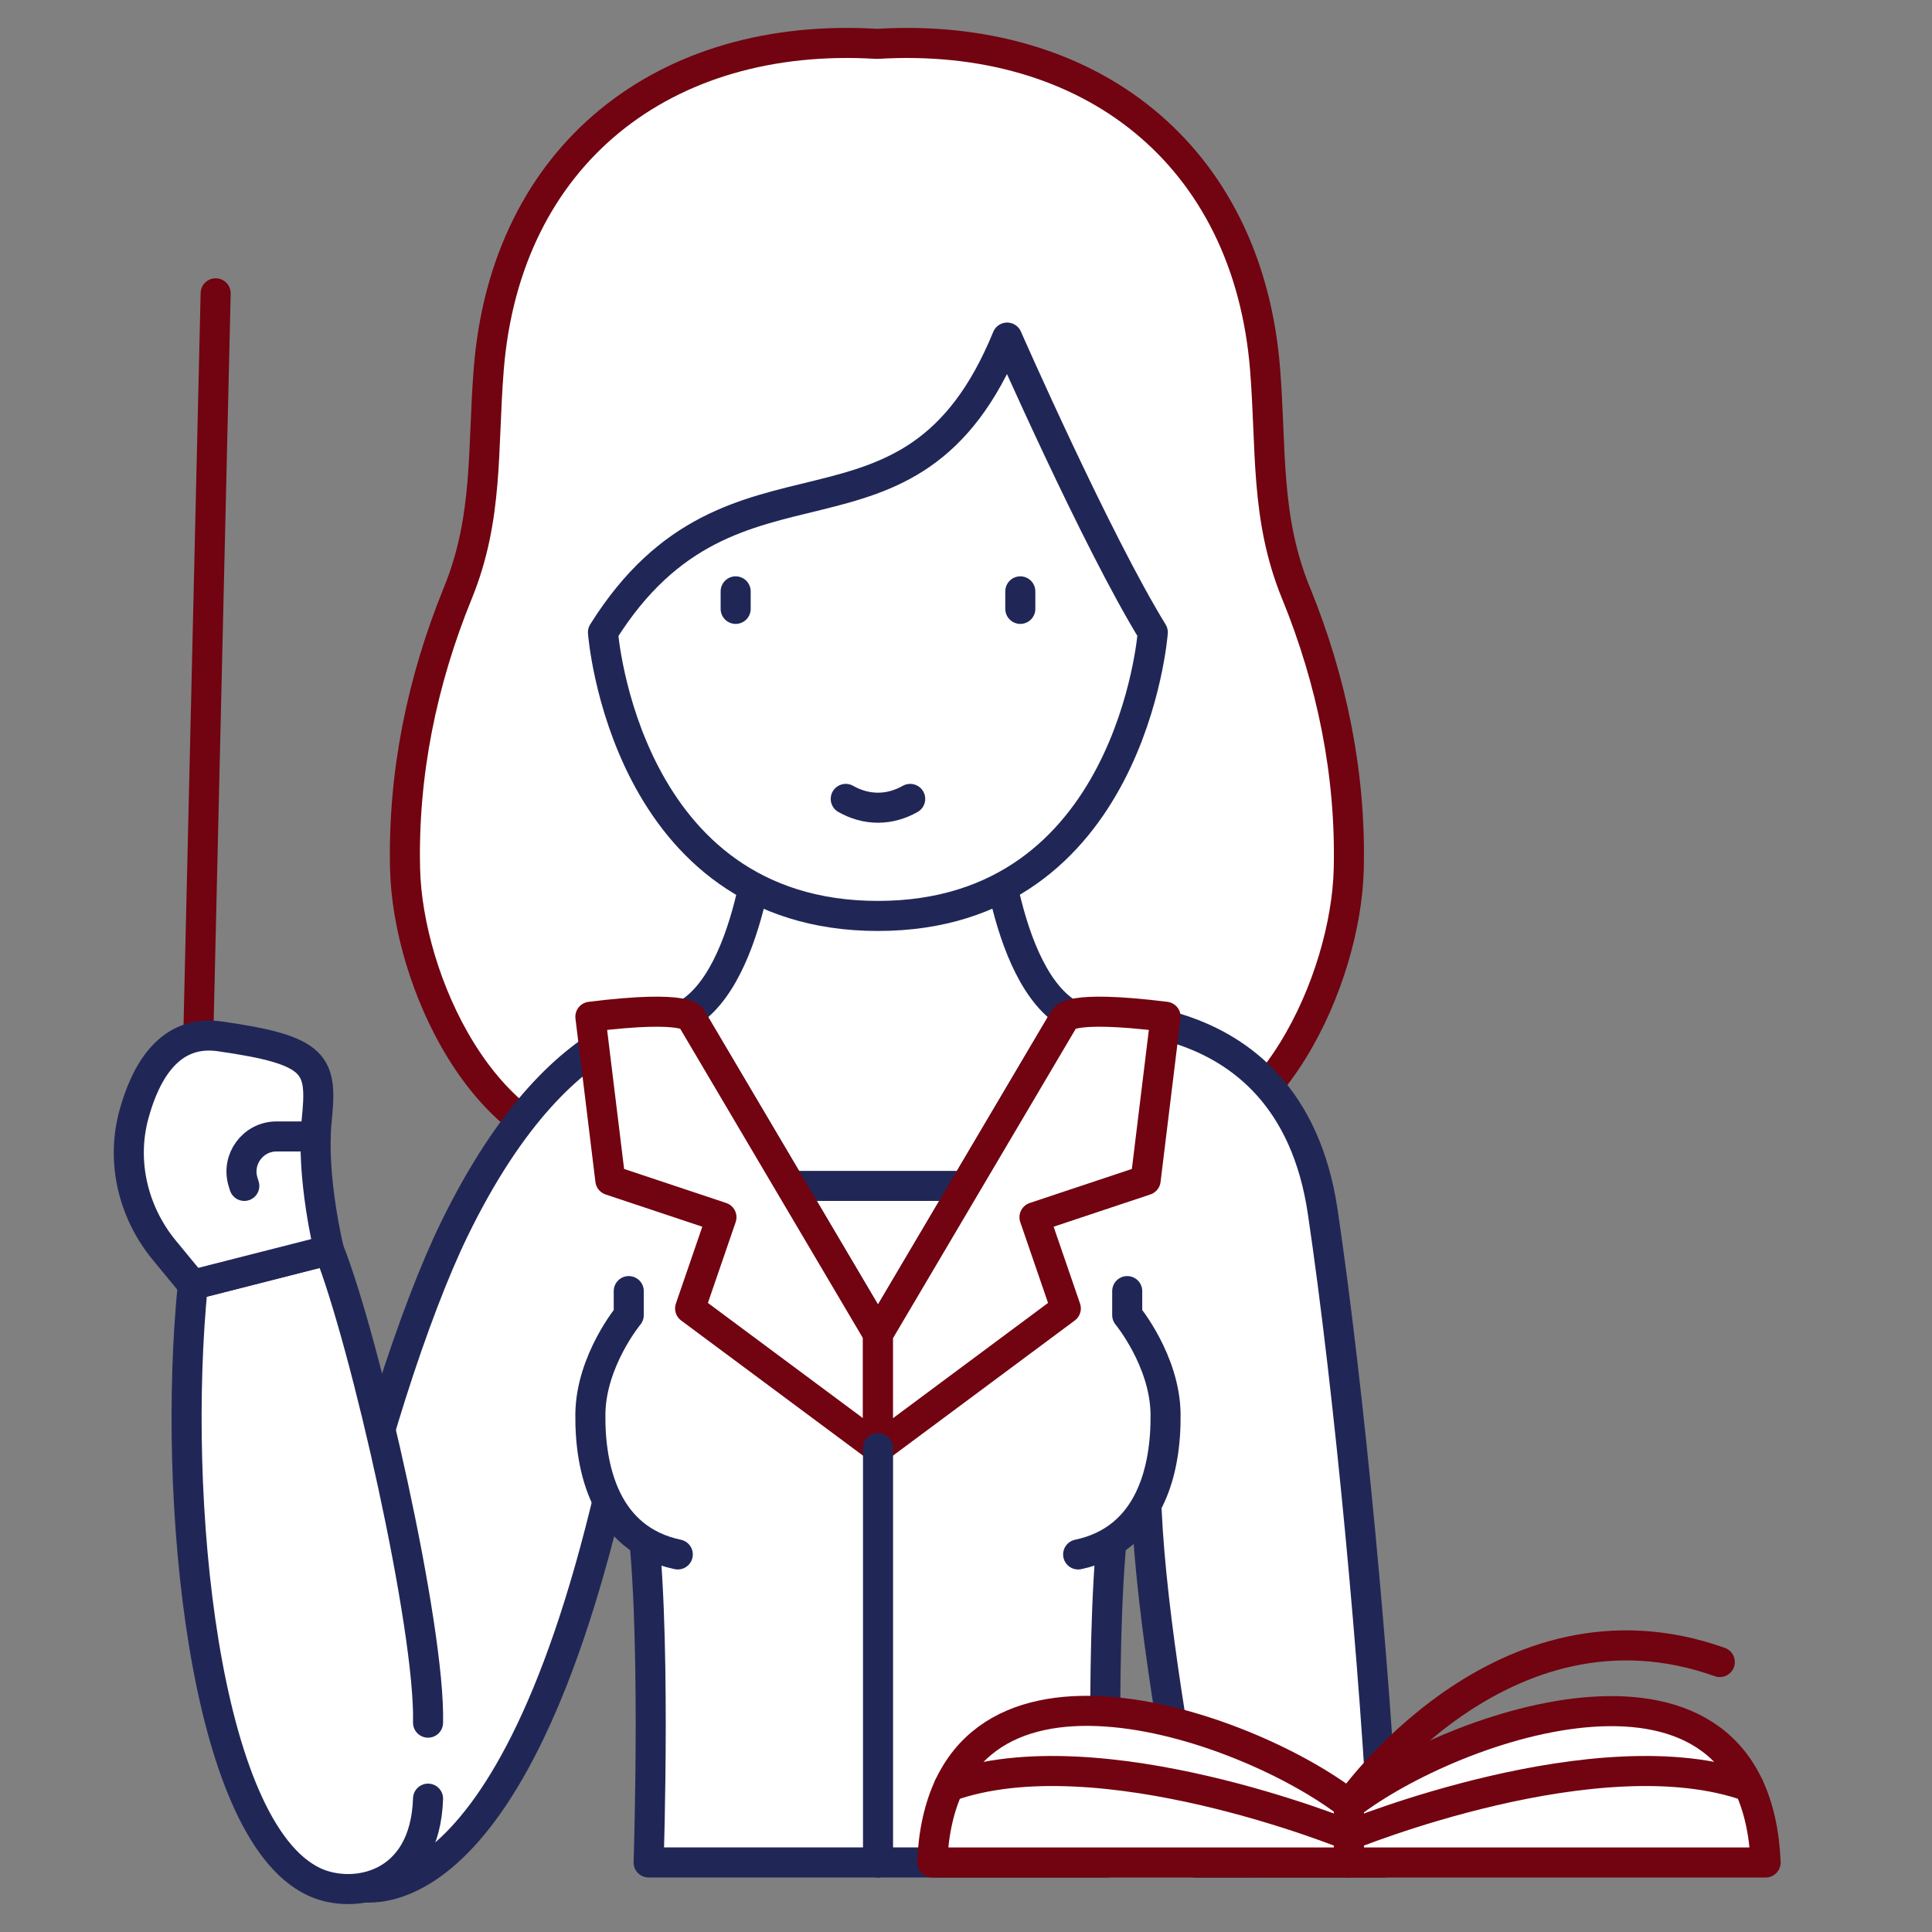
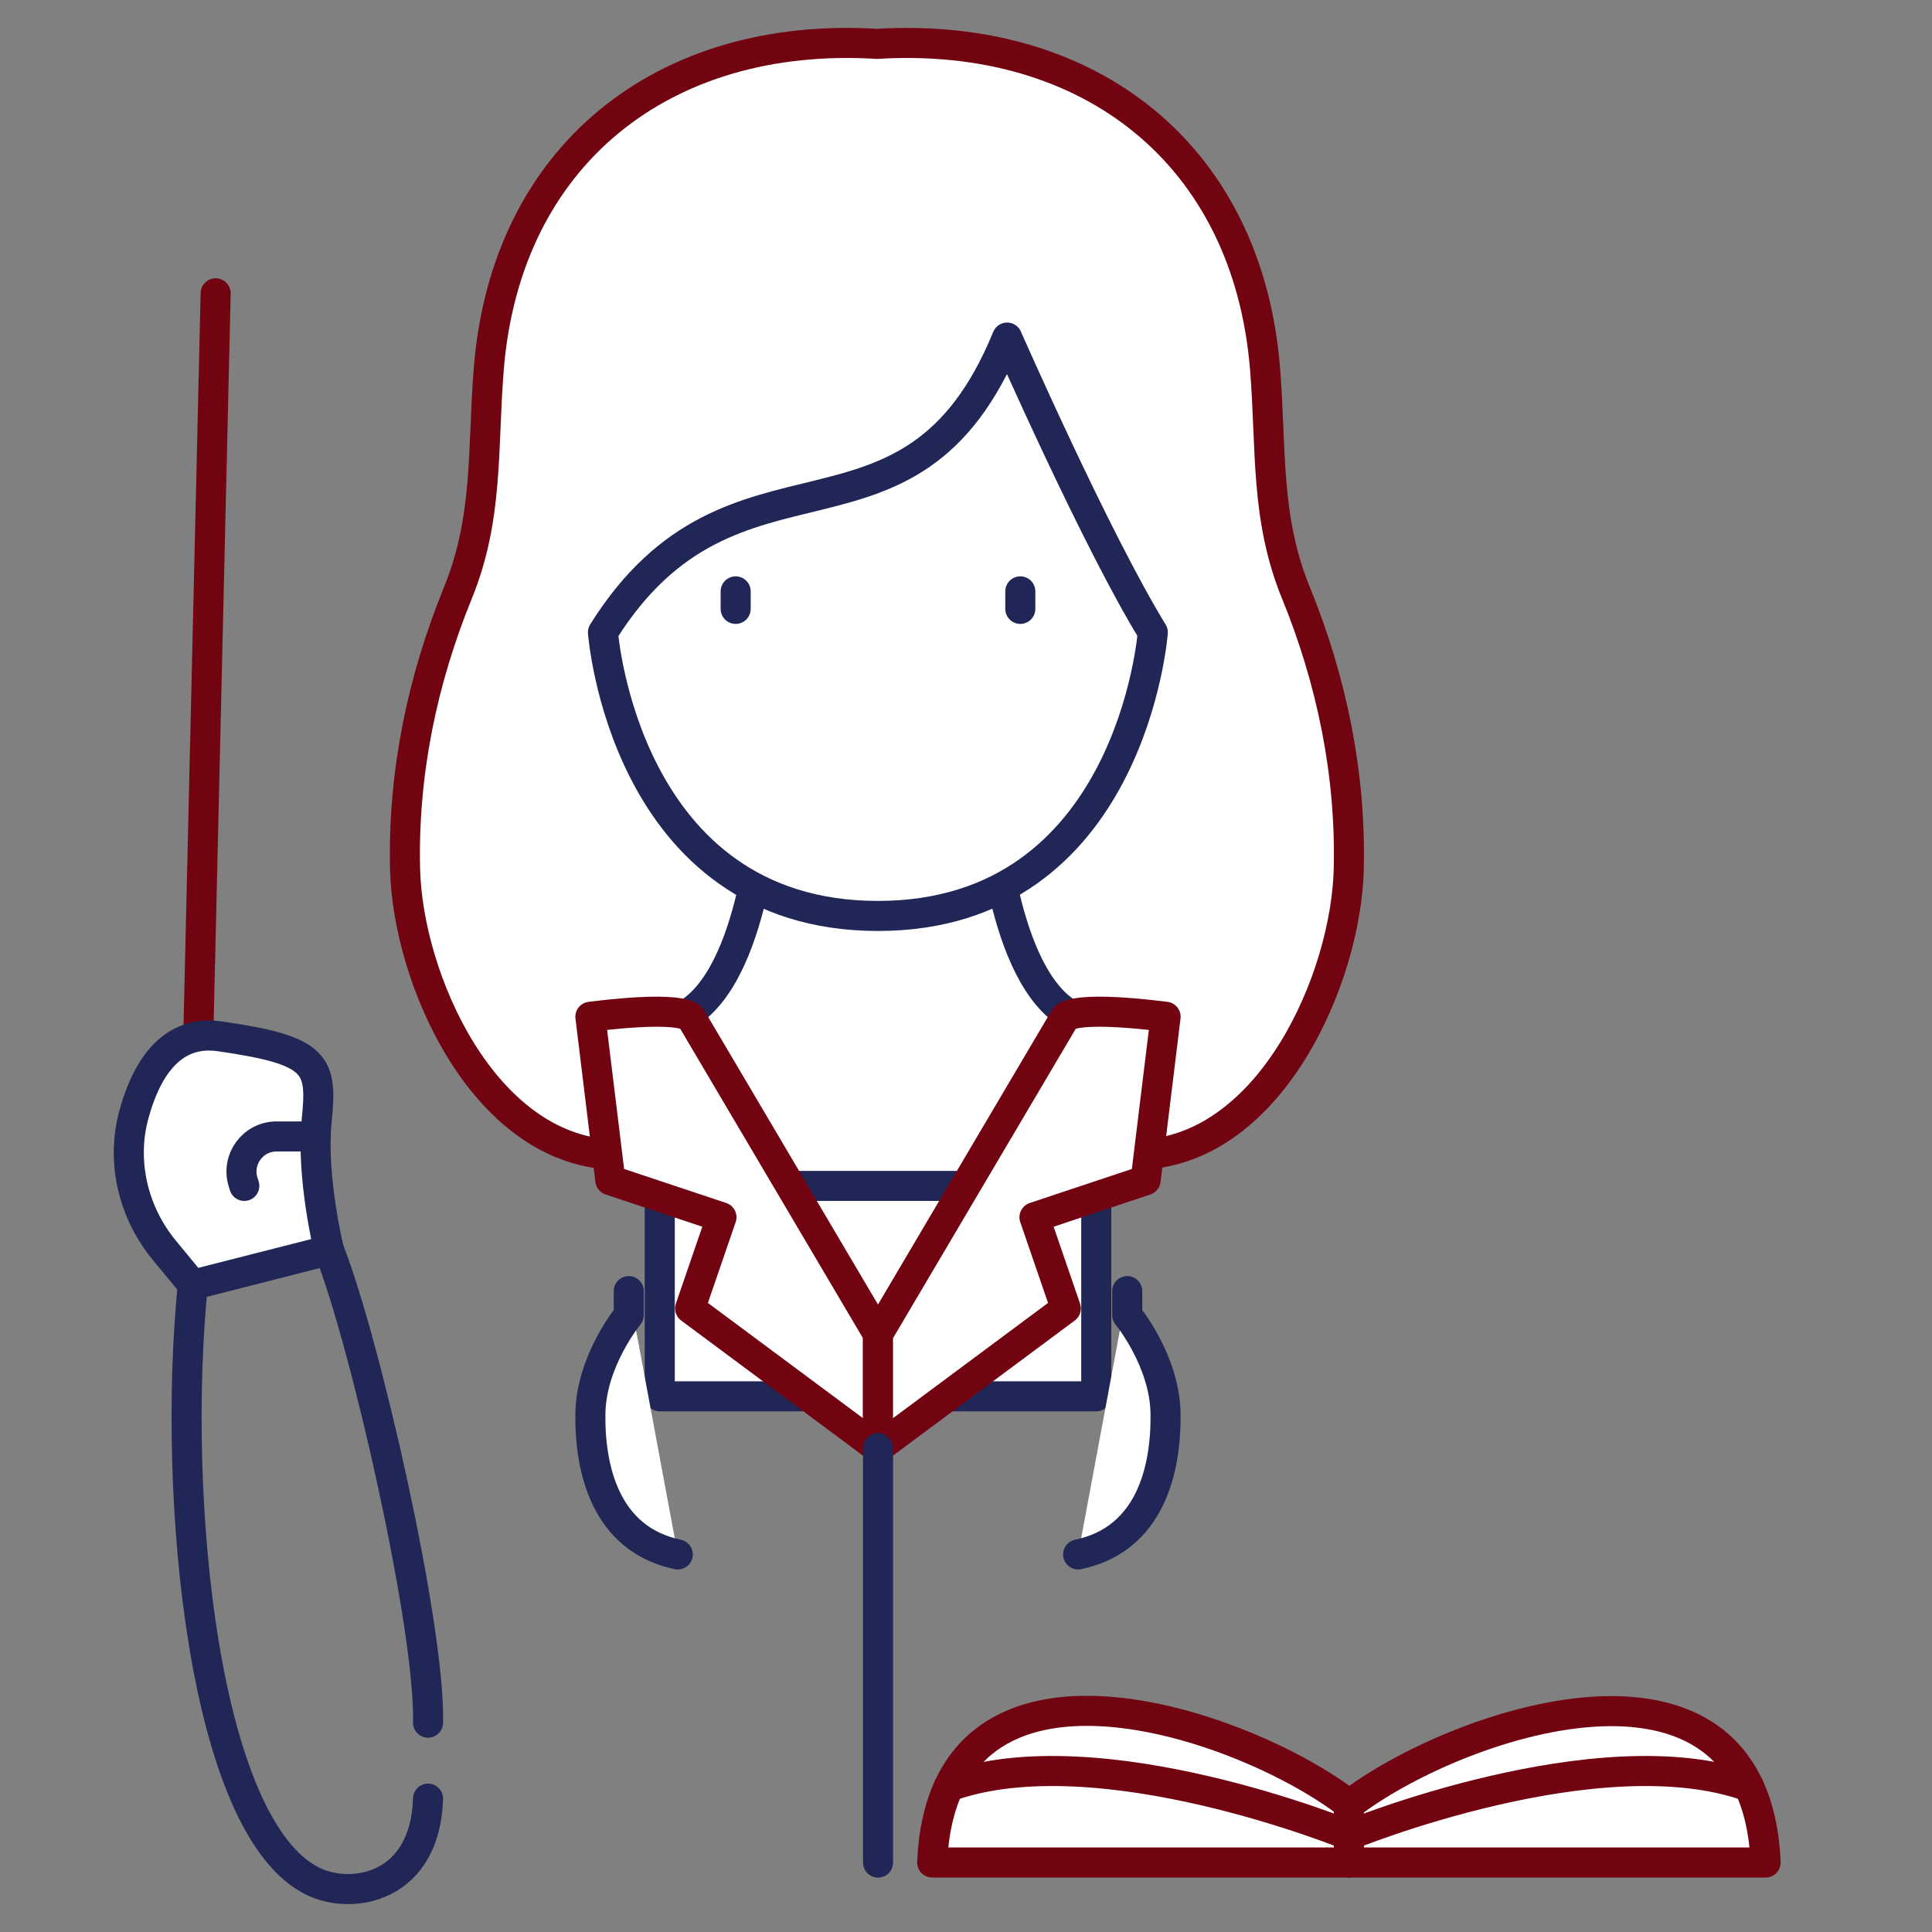
<svg xmlns="http://www.w3.org/2000/svg" width="45" height="45" viewBox="0 0 45 45" fill="none">
  <rect x="0" y="0" width="45" height="45" fill="#808080" stroke="none" />
  <path d="M5.023 6.832L4.549 27.129" stroke="#720310" stroke-width="0.7" stroke-linecap="round" stroke-linejoin="round" />
  <path d="M30.185 13.811C29.469 12.055 29.616 10.47 29.466 8.597C29.067 3.599 25.378 0.72 20.425 1.022C15.472 0.72 11.783 3.599 11.384 8.597C11.234 10.47 11.381 12.055 10.665 13.811C9.83 15.857 9.382 18.029 9.435 20.244C9.497 22.801 11.249 26.752 14.247 26.892C16.085 26.978 24.765 26.978 26.604 26.892C29.601 26.752 31.353 22.801 31.415 20.244C31.468 18.029 31.02 15.857 30.186 13.811H30.185Z" fill="white" stroke="#720310" stroke-width="0.7" stroke-linecap="round" stroke-linejoin="round" />
  <path d="M25.112 23.727C24.331 25.463 22.717 30.348 20.45 31.936C18.182 30.349 16.563 25.463 15.788 23.727C17.529 23.031 17.795 19.001 17.795 19.001H23.11C23.11 19.001 23.375 23.031 25.112 23.727Z" fill="white" stroke="#202757" stroke-width="0.7" stroke-linecap="round" stroke-linejoin="round" />
  <path d="M20.425 32.548C20.425 32.534 20.436 32.523 20.45 32.523C20.464 32.523 20.475 32.534 20.475 32.548C20.475 32.562 20.464 32.573 20.45 32.573C20.436 32.573 20.425 32.562 20.425 32.548Z" fill="white" stroke="#202757" stroke-width="0.7" stroke-linecap="round" stroke-linejoin="round" />
-   <path d="M20.425 37.327C20.425 37.313 20.436 37.302 20.45 37.302C20.464 37.302 20.475 37.313 20.475 37.327C20.475 37.341 20.464 37.352 20.45 37.352C20.436 37.352 20.425 37.341 20.425 37.327Z" stroke="#202757" stroke-width="0.7" stroke-linecap="round" stroke-linejoin="round" />
  <path d="M25.534 27.622H15.367V32.523H25.534V27.622Z" fill="white" stroke="#202757" stroke-width="0.7" stroke-linecap="round" stroke-linejoin="round" />
-   <path d="M8.239 43.921C5.947 42.824 8.742 32.411 10.574 28.646C13.234 23.177 16.11 23.727 16.11 23.727L20.45 31.073L24.789 23.727C24.789 23.727 30.02 22.914 30.808 28.219C31.423 32.361 32.039 38.9 32.25 43.38L27.861 43.383C27.322 40.579 26.739 37.058 26.692 34.722C26.289 34.96 26.081 35.082 25.978 35.142C25.598 37.648 25.793 43.38 25.793 43.38H15.107C15.107 43.38 15.301 37.648 14.921 35.142C14.818 35.082 14.61 34.96 14.207 34.722C11.761 45.146 8.239 43.921 8.239 43.921L8.239 43.921Z" fill="white" stroke="#202757" stroke-width="0.7" stroke-linecap="round" stroke-linejoin="round" />
  <path d="M16.11 23.727C16.11 23.727 16.074 23.393 13.751 23.682L14.216 27.489L16.804 28.352L16.074 30.476L20.45 33.728V31.073L16.111 23.726L16.11 23.727Z" fill="white" stroke="#720310" stroke-width="0.7" stroke-linecap="round" stroke-linejoin="round" />
  <path d="M24.79 23.727C24.79 23.727 24.826 23.393 27.149 23.682L26.684 27.489L24.095 28.352L24.825 30.476L20.45 33.728V31.073L24.789 23.726L24.79 23.727Z" fill="white" stroke="#720310" stroke-width="0.7" stroke-linecap="round" stroke-linejoin="round" />
  <path d="M20.451 33.728V43.383" stroke="#202757" stroke-width="0.7" stroke-linecap="round" stroke-linejoin="round" />
  <path d="M26.851 14.728C26.851 14.728 26.357 21.334 20.448 21.334C14.538 21.334 14.044 14.728 14.044 14.728C17.101 9.845 21.2 13.384 23.458 7.863C23.458 7.863 25.534 12.588 26.851 14.728Z" fill="white" stroke="#202757" stroke-width="0.7" stroke-linecap="round" stroke-linejoin="round" />
  <path d="M17.135 13.774V14.182" stroke="#202757" stroke-width="0.7" stroke-linecap="round" stroke-linejoin="round" />
  <path d="M23.765 13.774V14.182" stroke="#202757" stroke-width="0.7" stroke-linecap="round" stroke-linejoin="round" />
  <path d="M19.699 18.608C19.921 18.734 20.175 18.813 20.45 18.813C20.724 18.813 20.977 18.734 21.2 18.608" fill="white" />
-   <path d="M19.699 18.608C19.921 18.734 20.175 18.813 20.45 18.813C20.724 18.813 20.977 18.734 21.2 18.608" stroke="#202757" stroke-width="0.7" stroke-linecap="round" stroke-linejoin="round" />
  <path d="M14.645 30.072V30.631C14.645 30.631 13.766 31.693 13.751 32.932C13.735 34.215 14.099 35.852 15.787 36.206" fill="white" />
  <path d="M14.645 30.072V30.631C14.645 30.631 13.766 31.693 13.751 32.932C13.735 34.215 14.099 35.852 15.787 36.206" stroke="#202757" stroke-width="0.7" stroke-linecap="round" stroke-linejoin="round" />
  <path d="M26.255 30.072V30.631C26.255 30.631 27.133 31.693 27.148 32.932C27.164 34.215 26.8 35.852 25.112 36.206" fill="white" />
  <path d="M26.255 30.072V30.631C26.255 30.631 27.133 31.693 27.148 32.932C27.164 34.215 26.8 35.852 25.112 36.206" stroke="#202757" stroke-width="0.7" stroke-linecap="round" stroke-linejoin="round" />
-   <path d="M9.97 40.124C10.024 37.912 8.504 31.235 7.663 29.117L4.491 29.925C3.996 34.858 4.727 42.624 7.319 43.833C8.23 44.257 9.904 43.965 9.97 41.894" fill="white" />
  <path d="M9.97 40.124C10.024 37.912 8.504 31.235 7.663 29.117L4.491 29.925C3.996 34.858 4.727 42.624 7.319 43.833C8.23 44.257 9.904 43.965 9.97 41.894" stroke="#202757" stroke-width="0.7" stroke-linecap="round" stroke-linejoin="round" />
  <path d="M21.712 43.381C21.96 37.684 29.005 40.151 31.419 42.024V43.381H21.712Z" fill="white" stroke="#720310" stroke-width="0.7" stroke-linecap="round" stroke-linejoin="round" />
  <path d="M41.125 43.381C40.877 37.684 33.833 40.166 31.419 42.039V43.381H41.125Z" fill="white" stroke="#720310" stroke-width="0.7" stroke-linecap="round" stroke-linejoin="round" />
-   <path d="M31.419 42.039C31.419 42.039 34.967 36.898 40.057 38.712" stroke="#720310" stroke-width="0.7" stroke-linecap="round" stroke-linejoin="round" />
  <path d="M31.419 42.748C31.419 42.748 37.248 40.359 40.738 41.615" stroke="#720310" stroke-width="0.7" stroke-linecap="round" stroke-linejoin="round" />
  <path d="M31.419 42.748C31.419 42.748 25.589 40.359 22.1 41.615" stroke="#720310" stroke-width="0.7" stroke-linecap="round" stroke-linejoin="round" />
  <path d="M4.49 29.925L3.829 29.123C3.103 28.243 2.818 27.064 3.118 25.962C3.392 24.954 3.957 23.972 5.118 24.138C7.407 24.465 7.509 24.792 7.376 26.101C7.244 27.409 7.662 29.117 7.662 29.117L4.49 29.925Z" fill="white" stroke="#202757" stroke-width="0.7" stroke-linecap="round" stroke-linejoin="round" />
  <path d="M7.355 26.47H6.442C5.891 26.47 5.498 27.005 5.662 27.531L5.69 27.622" stroke="#202757" stroke-width="0.7" stroke-linecap="round" stroke-linejoin="round" />
</svg>